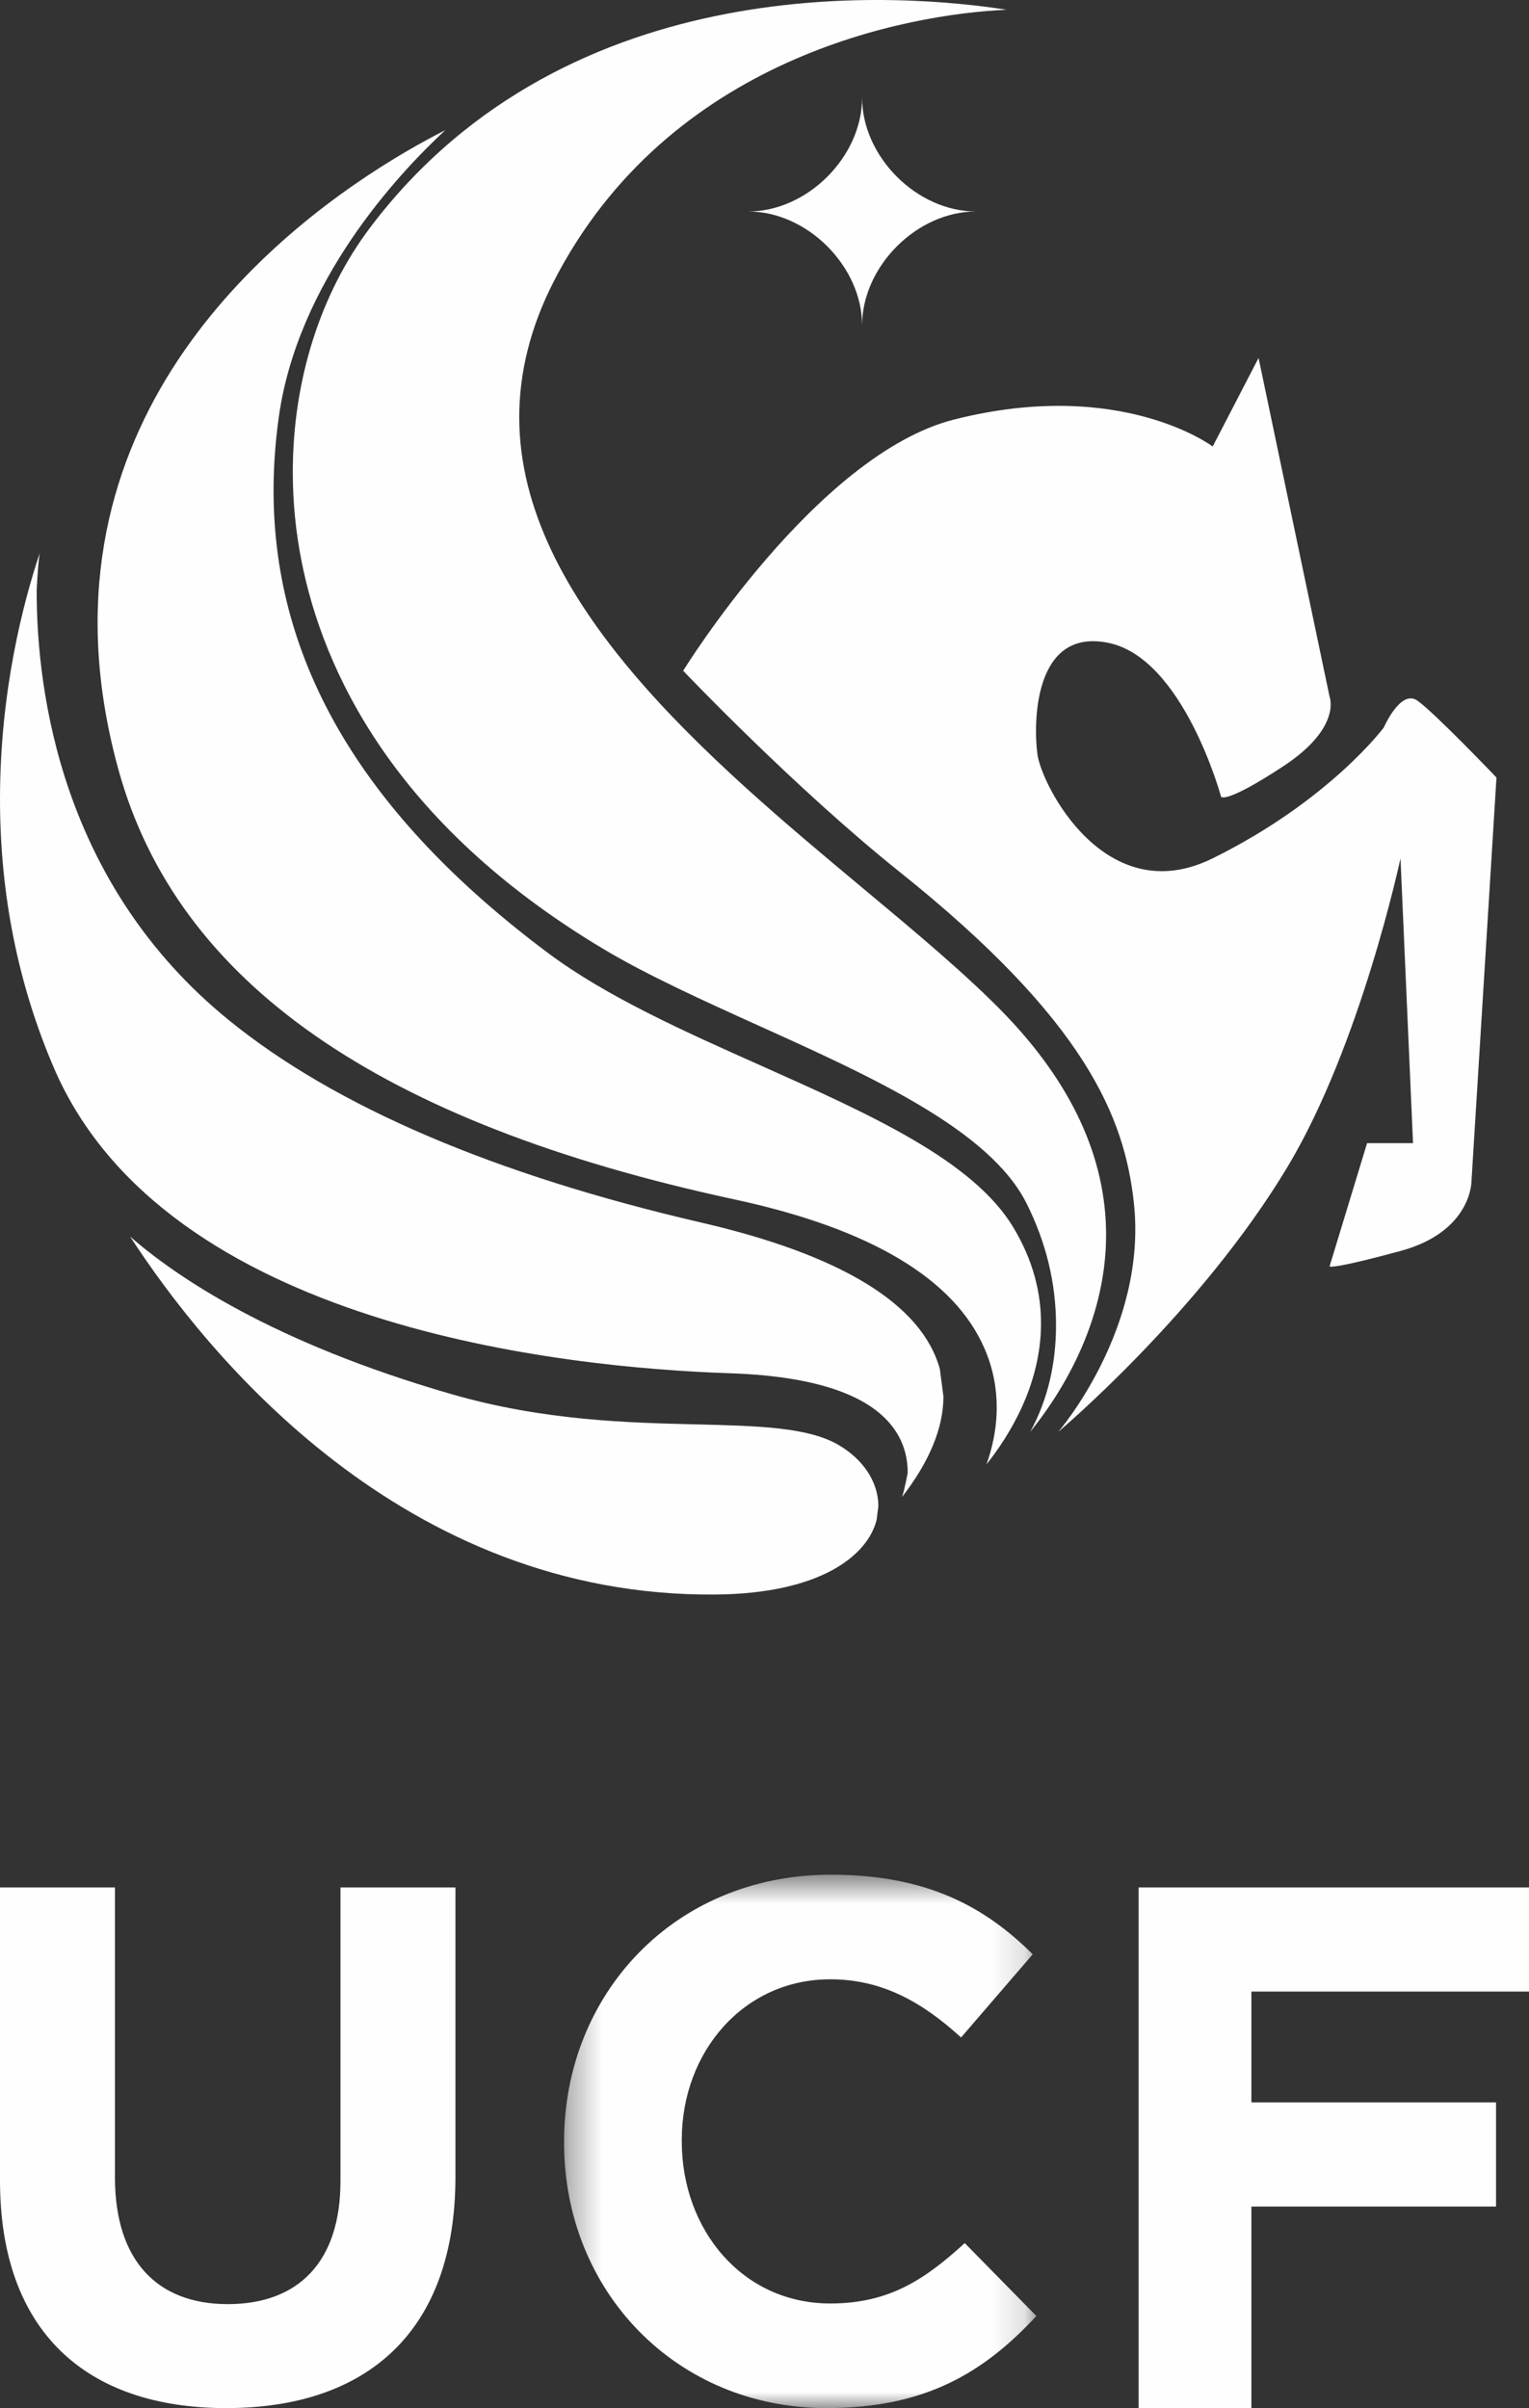
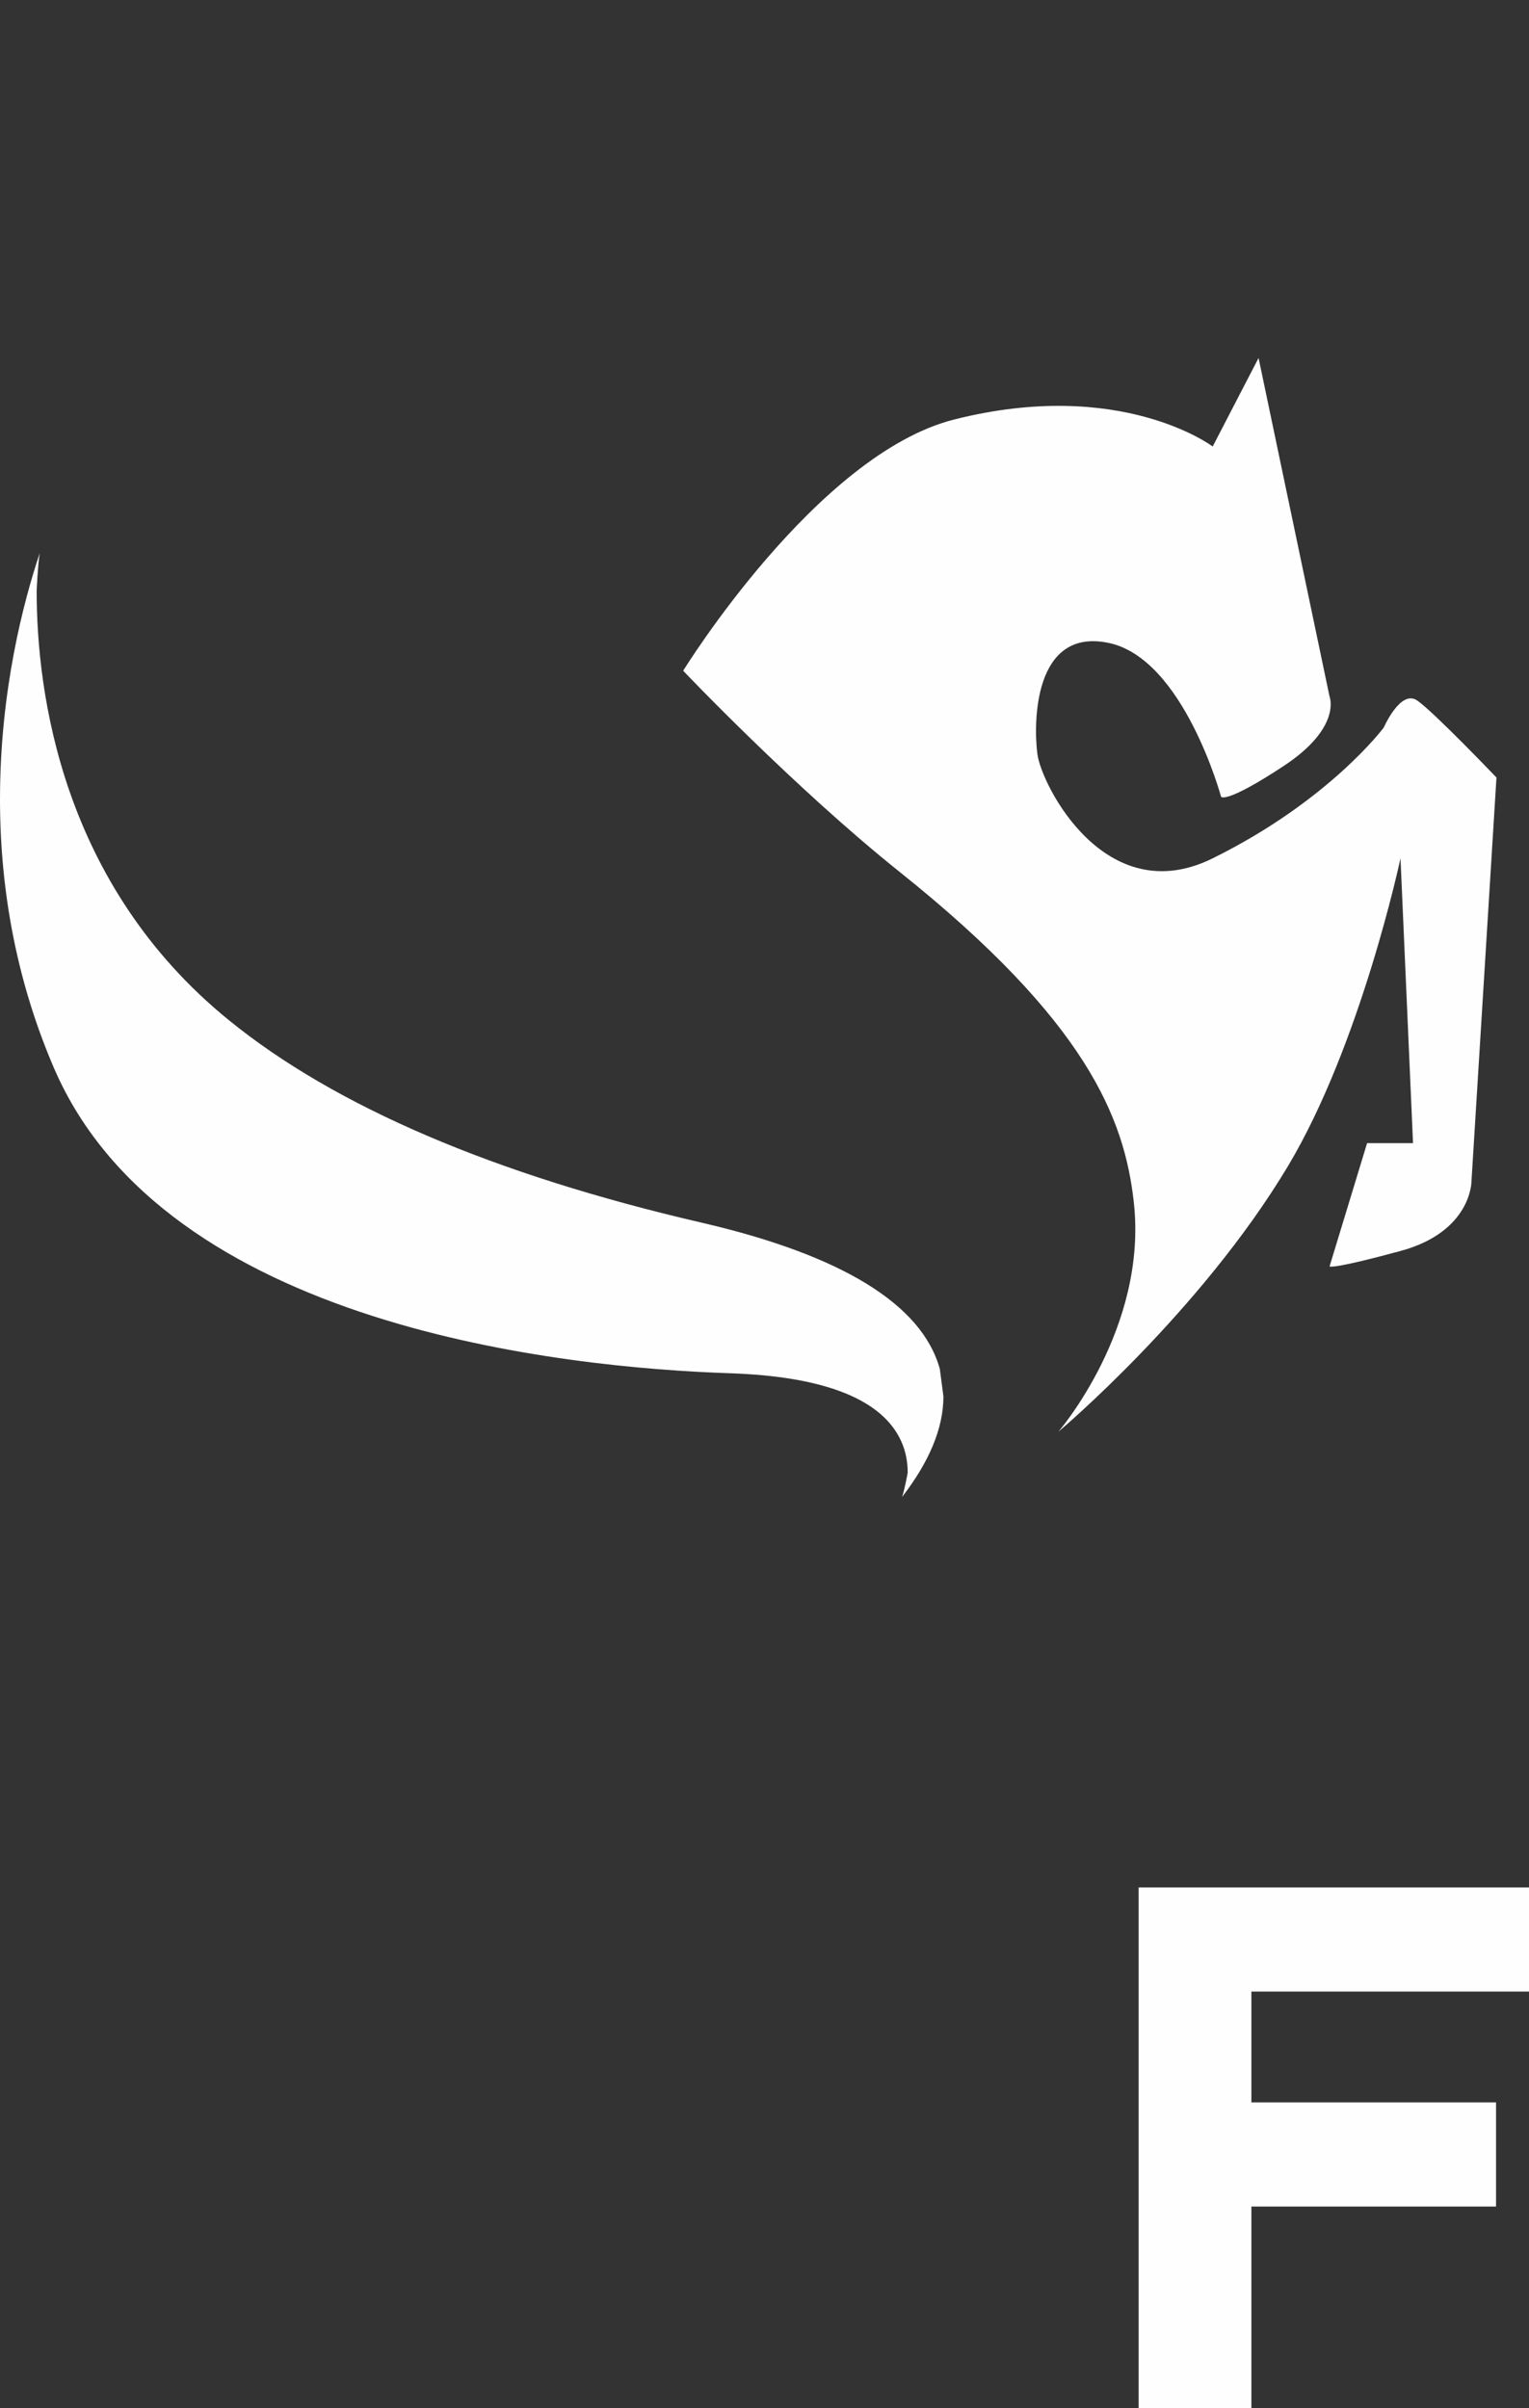
<svg xmlns="http://www.w3.org/2000/svg" xmlns:xlink="http://www.w3.org/1999/xlink" width="47" height="74" viewBox="0 0 47 74">
  <rect x="0" y="0" width="47" height="74" fill="#333333" stroke="none" />
  <defs>
-     <polygon id="ucf-a" points=".339 .609 14.857 .609 14.857 17 .339 17" />
-   </defs>
+     </defs>
  <g fill="none" fill-rule="evenodd">
-     <path fill="#FEFEFE" d="M0,67.002 L0,58 L3.534,58 L3.534,66.912 C3.534,69.477 4.843,70.805 7,70.805 C9.157,70.805 10.466,69.522 10.466,67.023 L10.466,58 L14,58 L14,66.889 C14,71.66 11.269,74 6.954,74 C2.64,74 0,71.637 0,67.002" />
    <g transform="translate(17 57)">
      <mask id="ucf-b" fill="#fff">
        <use xlink:href="#ucf-a" />
      </mask>
      <path fill="#FEFEFE" d="M0.339,8.85 L0.339,8.804 C0.339,4.299 3.71,0.609 8.542,0.609 C11.508,0.609 13.284,1.605 14.745,3.054 L12.542,5.611 C11.329,4.503 10.093,3.823 8.52,3.823 C5.867,3.823 3.957,6.042 3.957,8.758 L3.957,8.804 C3.957,11.521 5.823,13.785 8.52,13.785 C10.318,13.785 11.418,13.06 12.655,11.929 L14.857,14.17 C13.239,15.913 11.442,17 8.407,17 C3.778,17 0.339,13.4 0.339,8.85" mask="url(#ucf-b)" />
    </g>
    <polygon fill="#FEFEFE" points="35 58 47 58 47 61.2 38.467 61.2 38.467 64.606 45.987 64.606 45.987 67.806 38.467 67.806 38.467 74 35 74" />
-     <path fill="#FEFEFE" d="M32.461 40.722C32.461 39.432 32.155 38.172 31.551 36.972 30.423 34.728 26.811 33.094 23.318 31.517 21.617 30.748 19.907 29.973 18.554 29.166 12.061 25.287 9.921 20.545 9.269 17.245 9.091 16.347 9 15.426 9 14.512 9 11.687 9.849 9.009 11.39 6.976 17.515-1.111 27.903-.177 30.941.3 27.934.431 20.553 1.739 17.01 8.672 16.315 10.034 15.961 11.428 15.961 12.819 15.961 18.482 21.822 23.372 26.531 27.3 28.157 28.656 29.695 29.94 30.851 31.129 32.939 33.282 34 35.573 34 37.945 34 40.714 32.538 42.926 31.668 44 32.228 42.977 32.461 41.856 32.461 40.722M4 38C5.409 39.228 8.368 41.252 13.88 42.842 16.698 43.657 19.321 43.722 21.429 43.771 23.328 43.819 24.829 43.858 25.764 44.396 26.536 44.841 27 45.547 27 46.282L26.947 46.703C26.676 47.793 25.237 48.967 22.011 48.999 12.365 49.093 6.343 41.602 4 38" />
    <path fill="#FEFEFE" d="M21 20.612C21 20.612 25.095 13.965 29.324 12.893 34.457 11.592 37.277 13.721 37.277 13.721L38.687 11 40.87 21.409C40.87 21.409 41.253 22.355 39.457 23.54 37.664 24.72 37.535 24.485 37.535 24.485 37.535 24.485 36.38 20.227 34.071 19.755 31.763 19.28 31.763 22.239 31.89 23.182 32.019 24.129 33.981 28.005 37.277 26.376 40.87 24.602 42.537 22.355 42.537 22.355 42.537 22.355 43.05 21.173 43.565 21.527 44.077 21.881 46 23.893 46 23.893L45.231 36.312C45.231 36.312 45.231 37.851 43.05 38.442 40.87 39.033 40.87 38.914 40.87 38.914L42.023 35.128 43.435 35.128 43.05 26.376C43.05 26.376 41.835 32.087 39.587 35.841 36.895 40.333 32.53 44 32.53 44 32.53 44 35.289 40.817 34.851 36.934 34.563 34.362 33.405 31.389 27.662 26.8 24.415 24.206 21 20.612 21 20.612M27.902 45.256C27.902 44.856 27.814 44.487 27.638 44.158 26.997 42.954 25.248 42.295 22.443 42.2 17.337 42.029 5.092 40.777 1.661 32.826.561 30.272 0 27.491 0 24.559 0 21.209.728 18.475 1.22 17 1.159 17.404 1.127 18.153 1.127 18.153 1.127 21.291 1.895 27.175 7.036 31.35 10.298 34.003 15.186 36.094 21.559 37.57 25.879 38.569 28.345 40.086 28.89 42.071L29 42.914C29 43.897 28.553 44.937 27.73 46 27.815 45.743 27.902 45.256 27.902 45.256" />
-     <path fill="#FEFEFE" d="M30.638 43.252C30.638 42.689 30.539 42.075 30.265 41.444 29.339 39.298 26.757 37.757 22.587 36.86 11.649 34.507 5.452 30.19 3.644 23.663 3.198 22.05 3 20.542 3 19.135 3 10.184 10.977 5.374 13.687 4 12.237 5.346 9.146 8.647 8.567 12.836 8.463 13.592 8.409 14.338 8.409 15.07 8.409 20.39 11.19 25.063 16.859 29.295 18.653 30.633 21.062 31.708 23.391 32.746 26.742 34.243 29.906 35.655 31.148 37.716 31.767 38.743 32 39.744 32 40.663 32 42.58 31 44.15 30.323 45 30.487 44.543 30.638 43.944 30.638 43.252M30 6.499C28.185 6.499 26.5 4.817 26.5 3 26.5 4.817 24.815 6.499 23 6.499 24.815 6.499 26.5 8.186 26.5 10 26.5 8.186 28.185 6.499 30 6.499" />
  </g>
</svg>